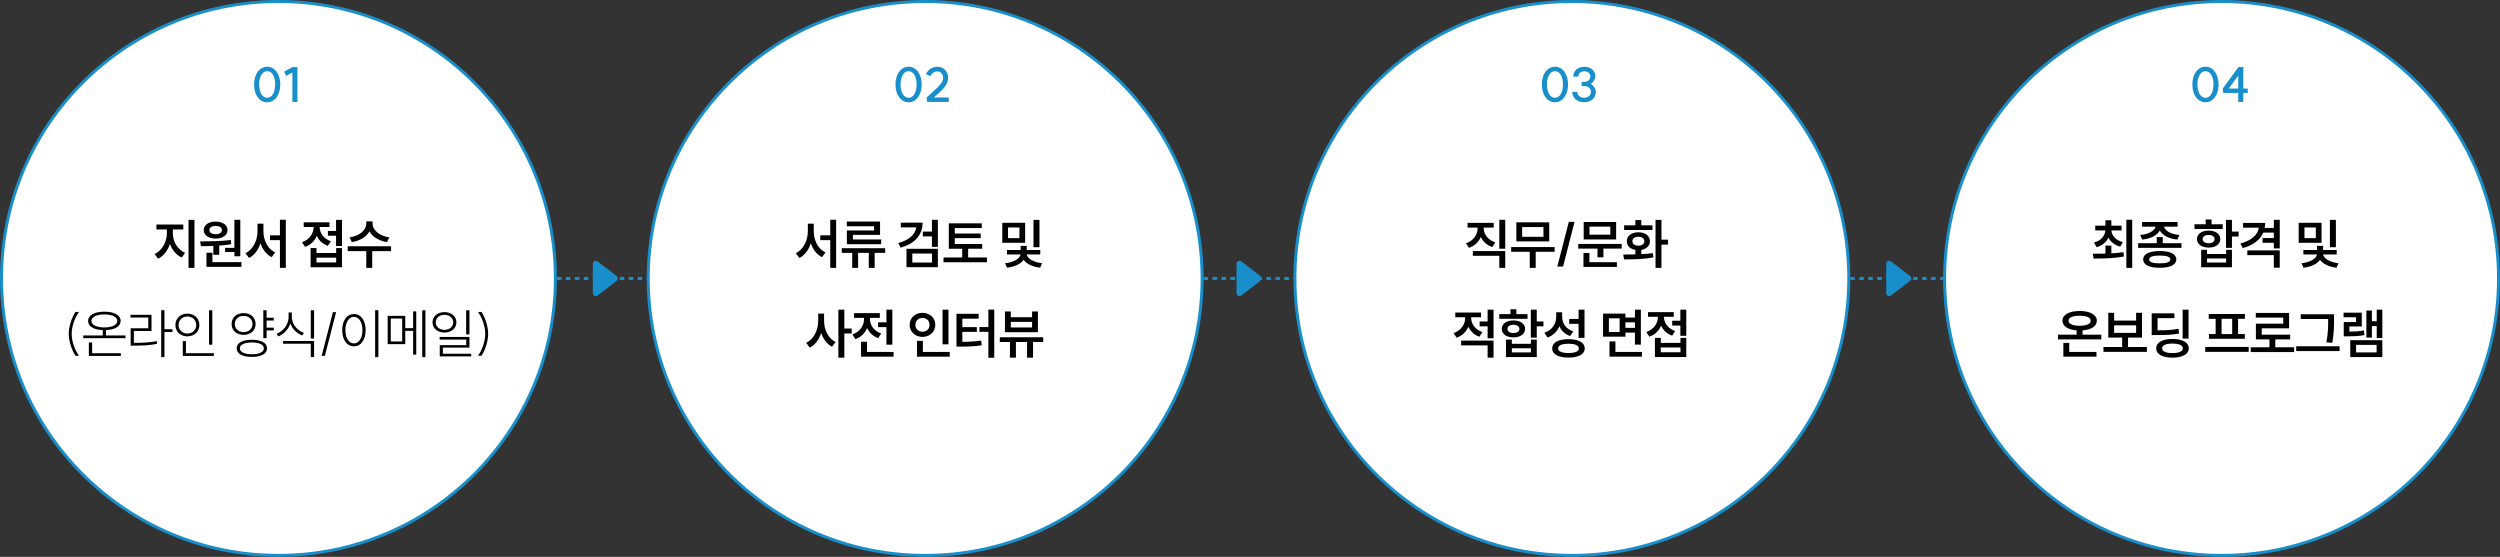
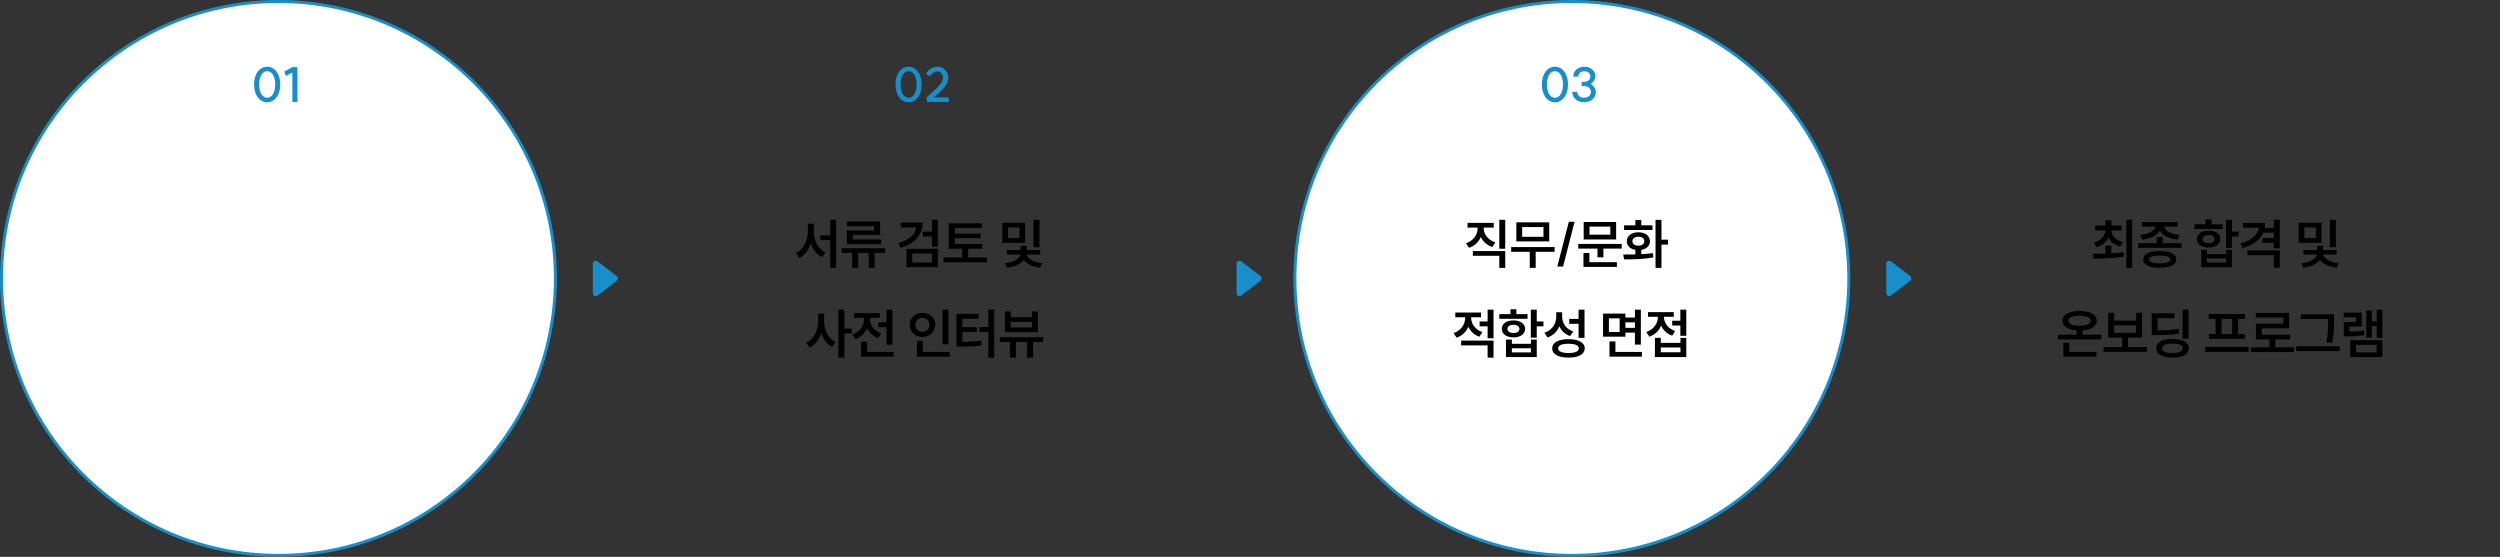
<svg xmlns="http://www.w3.org/2000/svg" width="835" height="186" viewBox="0 0 835 186" fill="none">
  <rect x="0" y="0" width="835" height="186" fill="#333333" stroke="none" />
-   <path d="M0 93L835 93" stroke="#188FCA" stroke-dasharray="1.5 1.5" />
  <circle cx="93" cy="93" r="92.5" fill="white" stroke="#188FCA" />
-   <path d="M52.239 75.004H61.221V76.642H57.728V77.974C57.728 80.62 59.276 83.374 61.815 84.454L60.717 86.02C58.862 85.192 57.495 83.518 56.757 81.484C56.036 83.68 54.651 85.534 52.779 86.416L51.645 84.85C54.182 83.68 55.73 80.71 55.73 77.974V76.642H52.239V75.004ZM62.967 73.438H64.947V89.458H62.967V73.438ZM78.285 73.42H80.265V85.588H78.285V84.166H75.189V82.798H78.285V73.42ZM68.961 84.418H70.941V87.55H80.643V89.134H68.961V84.418ZM66.855 80.638C69.789 80.62 73.713 80.584 77.115 80.17L77.223 81.574C75.927 81.79 74.559 81.934 73.227 82.024V85.102H71.247V82.132C69.771 82.204 68.349 82.222 67.107 82.222L66.855 80.638ZM72.021 74.014C74.379 74.014 75.999 75.148 75.999 76.84C75.999 78.568 74.379 79.684 72.021 79.684C69.681 79.684 68.043 78.568 68.043 76.84C68.043 75.148 69.681 74.014 72.021 74.014ZM72.021 75.454C70.797 75.454 69.933 75.958 69.933 76.84C69.933 77.722 70.797 78.226 72.021 78.226C73.281 78.226 74.109 77.722 74.109 76.84C74.109 75.958 73.281 75.454 72.021 75.454ZM90.165 78.604H93.495V73.402H95.457V89.476H93.495V80.206H90.165V78.604ZM86.007 74.716H87.987V77.254C87.987 80.224 89.373 83.158 91.911 84.31L90.741 85.894C88.959 85.012 87.699 83.32 86.997 81.25C86.295 83.446 84.999 85.246 83.199 86.164L81.975 84.58C84.549 83.356 86.007 80.26 86.007 77.254V74.716ZM109.524 77.128H112.242V73.438H114.222V82.168H112.242V78.73H109.524V77.128ZM103.746 82.852H105.708V84.508H112.278V82.852H114.222V89.26H103.746V82.852ZM105.708 86.056V87.658H112.278V86.056H105.708ZM101.442 74.248H110.046V75.814H106.752C106.77 77.758 108.048 79.738 110.496 80.566L109.506 82.114C107.742 81.502 106.5 80.278 105.816 78.766C105.114 80.44 103.782 81.808 101.892 82.456L100.884 80.89C103.422 80.008 104.754 77.938 104.754 75.814H101.442V74.248ZM122.341 73.942H124.429V74.752C124.429 76.75 126.661 78.82 130.027 79.288L129.253 80.854C126.553 80.44 124.429 79.108 123.385 77.308C122.359 79.126 120.235 80.44 117.517 80.854L116.743 79.288C120.127 78.82 122.341 76.786 122.341 74.752V73.942ZM116.131 82.258H130.621V83.878H124.321V89.458H122.341V83.878H116.131V82.258ZM22.95 111.502C22.95 109.27 23.85 106.318 25.182 104.194H26.388C24.912 106.192 23.94 109.126 23.94 111.502C23.94 113.878 24.912 116.812 26.388 118.81H25.182C23.85 116.686 22.95 113.734 22.95 111.502ZM27.799 112.042H34.315V110.242C31.291 110.134 29.419 109.018 29.419 107.182C29.419 105.274 31.525 104.104 34.855 104.104C38.167 104.104 40.291 105.274 40.291 107.182C40.291 109.018 38.401 110.134 35.395 110.242V112.042H41.911V112.96H27.799V112.042ZM29.671 114.382H30.769V117.964H40.363V118.882H29.671V114.382ZM34.855 105.022C32.263 105.022 30.535 105.868 30.535 107.182C30.535 108.532 32.263 109.36 34.855 109.36C37.465 109.36 39.175 108.532 39.175 107.182C39.175 105.868 37.465 105.022 34.855 105.022ZM53.845 103.6H54.925V109.954H57.607V110.89H54.925V119.278H53.845V103.6ZM44.863 114.508C47.905 114.508 49.939 114.4 52.351 113.932L52.459 114.85C49.993 115.318 47.941 115.444 44.863 115.444H43.639V109.63H49.525V106.048H43.585V105.148H50.605V110.548H44.719V114.508H44.863ZM69.812 103.636H70.91V115.12H69.812V103.636ZM61.046 113.932H62.108V117.964H71.432V118.882H61.046V113.932ZM62.576 104.752C64.88 104.752 66.59 106.318 66.59 108.568C66.59 110.782 64.88 112.348 62.576 112.348C60.29 112.348 58.58 110.782 58.58 108.568C58.58 106.318 60.29 104.752 62.576 104.752ZM62.576 105.706C60.902 105.706 59.642 106.912 59.642 108.568C59.642 110.188 60.902 111.394 62.576 111.394C64.268 111.394 65.546 110.188 65.546 108.568C65.546 106.912 64.268 105.706 62.576 105.706ZM81.358 104.572C83.68 104.572 85.372 106.048 85.372 108.226C85.372 110.386 83.68 111.844 81.358 111.844C79.018 111.844 77.362 110.386 77.362 108.226C77.362 106.048 79.018 104.572 81.358 104.572ZM81.358 105.508C79.666 105.508 78.424 106.642 78.424 108.226C78.424 109.792 79.666 110.926 81.358 110.926C83.068 110.926 84.328 109.792 84.328 108.226C84.328 106.642 83.068 105.508 81.358 105.508ZM87.946 103.618H89.044V106.12H91.438V107.056H89.044V109.432H91.438V110.35H89.044V112.942H87.946V103.618ZM84.13 113.482C87.28 113.482 89.188 114.544 89.188 116.344C89.188 118.162 87.28 119.206 84.13 119.206C80.962 119.206 79.054 118.162 79.054 116.344C79.054 114.544 80.962 113.482 84.13 113.482ZM84.13 114.382C81.664 114.382 80.098 115.138 80.098 116.344C80.098 117.568 81.664 118.324 84.13 118.324C86.578 118.324 88.126 117.568 88.126 116.344C88.126 115.138 86.578 114.382 84.13 114.382ZM96.389 104.374H97.469V105.904C97.469 108.298 99.305 110.368 101.501 111.196L100.961 112.06C99.161 111.358 97.649 109.918 96.965 108.064C96.299 110.044 94.769 111.61 92.951 112.366L92.375 111.484C94.625 110.62 96.389 108.388 96.389 105.904V104.374ZM94.553 113.896H104.903V119.26H103.805V114.814H94.553V113.896ZM103.805 103.618H104.903V113.068H103.805V103.618ZM112.265 104.248L108.503 118.864H107.423L111.203 104.248H112.265ZM125.295 103.6H126.375V119.278H125.295V103.6ZM118.221 104.878C120.507 104.878 122.127 106.966 122.127 110.26C122.127 113.554 120.507 115.678 118.221 115.678C115.917 115.678 114.297 113.554 114.297 110.26C114.297 106.966 115.917 104.878 118.221 104.878ZM118.221 105.832C116.529 105.832 115.359 107.65 115.359 110.26C115.359 112.888 116.529 114.706 118.221 114.706C119.877 114.706 121.065 112.888 121.065 110.26C121.065 107.65 119.877 105.832 118.221 105.832ZM129.489 105.508H135.357V109.594H137.985V103.996H139.029V118.432H137.985V110.512H135.357V114.94H129.489V105.508ZM134.331 106.39H130.515V114.058H134.331V106.39ZM141.027 103.618H142.089V119.26H141.027V103.618ZM148.444 104.248C150.748 104.248 152.44 105.634 152.44 107.668C152.44 109.684 150.748 111.07 148.444 111.07C146.14 111.07 144.466 109.684 144.466 107.668C144.466 105.634 146.14 104.248 148.444 104.248ZM148.444 105.148C146.77 105.148 145.528 106.21 145.528 107.668C145.528 109.108 146.77 110.17 148.444 110.17C150.118 110.17 151.378 109.108 151.378 107.668C151.378 106.21 150.118 105.148 148.444 105.148ZM155.698 103.618H156.796V111.7H155.698V103.618ZM146.824 112.528H156.796V116.11H147.922V118.144H157.39V119.026H146.878V115.282H155.716V113.428H146.824V112.528ZM163.042 111.502C163.042 113.788 162.16 116.722 160.846 118.81H159.658C161.098 116.848 162.07 113.896 162.07 111.502C162.07 109.108 161.098 106.156 159.658 104.194H160.846C162.16 106.282 163.042 109.216 163.042 111.502Z" fill="black" />
  <path d="M89.24 32.656C90.84 32.656 91.912 30.864 91.912 28.224C91.912 25.568 90.84 23.776 89.24 23.776C87.64 23.776 86.552 25.568 86.552 28.224C86.552 30.864 87.64 32.656 89.24 32.656ZM89.24 34.16C86.664 34.16 84.856 31.696 84.856 28.224C84.856 24.736 86.664 22.288 89.24 22.288C91.8 22.288 93.608 24.736 93.608 28.224C93.608 31.696 91.8 34.16 89.24 34.16ZM99.345 22.416V34.048L97.649 34.032V24.224L95.601 25.36L94.897 23.936L97.665 22.416H99.345Z" fill="#188FCA" />
-   <circle cx="309" cy="93" r="92.5" fill="white" stroke="#188FCA" />
  <path d="M273.976 78.604H277.306V73.402H279.268V89.476H277.306V80.206H273.976V78.604ZM269.818 74.716H271.798V77.254C271.798 80.224 273.184 83.158 275.722 84.31L274.552 85.894C272.77 85.012 271.51 83.32 270.808 81.25C270.106 83.446 268.81 85.246 267.01 86.164L265.786 84.58C268.36 83.356 269.818 80.26 269.818 77.254V74.716ZM281.141 82.888H295.649V84.454H292.139V89.458H290.177V84.454H286.613V89.458H284.633V84.454H281.141V82.888ZM282.833 73.996H293.939V78.442H284.867V79.972H294.317V81.556H282.851V76.984H291.941V75.562H282.833V73.996ZM308.15 74.374C308.15 78.532 305.468 81.43 300.806 82.726L300.032 81.178C303.614 80.206 305.702 78.316 306.026 75.958H300.878V74.374H308.15ZM311.264 73.42H313.244V82.456H311.264V78.964H308.222V77.344H311.264V73.42ZM302.768 83.104H313.244V89.242H302.768V83.104ZM311.3 84.67H304.712V87.676H311.3V84.67ZM316.898 74.59H327.914V76.174H318.896V78.01H327.554V79.54H318.896V81.502H328.058V83.068H323.36V85.984H329.642V87.586H315.134V85.984H321.38V83.068H316.898V74.59ZM334.763 74.41H342.395V81.106H334.763V74.41ZM340.487 75.976H336.689V79.54H340.487V75.976ZM345.185 73.438H347.183V82.564H345.185V73.438ZM336.329 83.5H340.901V82.114H342.917V83.5H347.453V84.994H342.935C343.115 86.236 345.023 87.604 348.047 87.91L347.417 89.404C344.825 89.134 342.863 88.108 341.891 86.794C340.919 88.126 338.957 89.134 336.347 89.404L335.699 87.91C338.777 87.622 340.685 86.272 340.865 84.994H336.329V83.5ZM273.283 104.734H275.245V107.254C275.245 110.098 276.631 113.032 279.097 114.238L277.891 115.804C276.181 114.922 274.957 113.248 274.273 111.214C273.571 113.392 272.275 115.192 270.457 116.11L269.269 114.508C271.825 113.284 273.283 110.206 273.283 107.254V104.734ZM280.015 103.438H282.013V109.72H284.461V111.376H282.013V119.458H280.015V103.438ZM293.281 107.668H296.071V103.438H298.051V115.12H296.071V109.27H293.281V107.668ZM287.593 114.13H289.591V117.55H298.447V119.134H287.593V114.13ZM285.253 104.59H293.857V106.174H290.581V106.606C290.581 108.55 291.859 110.548 294.307 111.376L293.335 112.924C291.553 112.312 290.311 111.088 289.609 109.558C288.925 111.25 287.593 112.618 285.703 113.266L284.695 111.7C287.233 110.836 288.583 108.73 288.583 106.606V106.174H285.253V104.59ZM314.8 103.438H316.78V115.012H314.8V103.438ZM306.268 113.86H308.23V117.55H317.212V119.134H306.268V113.86ZM308.104 104.482C310.534 104.482 312.388 106.156 312.388 108.514C312.388 110.836 310.534 112.528 308.104 112.528C305.692 112.528 303.82 110.836 303.82 108.514C303.82 106.156 305.692 104.482 308.104 104.482ZM308.104 106.192C306.772 106.192 305.746 107.092 305.746 108.514C305.746 109.9 306.772 110.8 308.104 110.8C309.436 110.8 310.462 109.9 310.462 108.514C310.462 107.092 309.436 106.192 308.104 106.192ZM330.118 103.402H332.08V119.476H330.118V110.818H327.13V109.234H330.118V103.402ZM319.462 104.806H326.86V106.426H321.424V109.27H326.266V110.836H321.424V114.166C323.854 114.148 325.654 114.076 327.706 113.734L327.904 115.318C325.582 115.696 323.566 115.768 320.722 115.768H319.462V104.806ZM333.935 112.636H348.443V114.22H345.041V119.458H343.043V114.22H339.317V119.458H337.319V114.22H333.935V112.636ZM335.645 104.032H337.607V105.94H344.717V104.032H346.661V110.962H335.645V104.032ZM337.607 107.506V109.378H344.717V107.506H337.607Z" fill="black" />
  <path d="M303.474 32.656C305.074 32.656 306.146 30.864 306.146 28.224C306.146 25.568 305.074 23.776 303.474 23.776C301.874 23.776 300.786 25.568 300.786 28.224C300.786 30.864 301.874 32.656 303.474 32.656ZM303.474 34.16C300.898 34.16 299.09 31.696 299.09 28.224C299.09 24.736 300.898 22.288 303.474 22.288C306.034 22.288 307.842 24.736 307.842 28.224C307.842 31.696 306.034 34.16 303.474 34.16ZM309.483 32.56C311.819 30.32 315.003 28.048 315.003 26.08C315.003 24.768 314.171 23.84 312.987 23.84C312.075 23.84 311.163 24.496 310.747 25.44L309.259 24.784C309.899 23.312 311.451 22.288 312.987 22.288C315.179 22.288 316.699 23.856 316.699 26.08C316.699 28.528 314.043 30.704 311.883 32.56H316.891V34.048H309.643L309.483 32.56Z" fill="#188FCA" />
  <circle cx="525" cy="93" r="92.5" fill="white" stroke="#188FCA" />
  <path d="M500.77 73.42H502.75V83.086H500.77V73.42ZM491.932 83.86H502.75V89.458H500.77V85.444H491.932V83.86ZM490.168 74.446H498.898V76.012H495.55V76.192C495.55 78.19 496.936 80.134 499.438 80.962L498.43 82.492C496.612 81.916 495.316 80.692 494.596 79.162C493.876 80.818 492.544 82.132 490.654 82.78L489.646 81.25C492.202 80.386 493.534 78.298 493.534 76.192V76.012H490.168V74.446ZM504.731 82.528H519.239V84.112H512.921V89.476H510.941V84.112H504.731V82.528ZM506.459 74.266H517.439V80.638H506.459V74.266ZM515.513 75.832H508.403V79.09H515.513V75.832ZM525.899 74.086L522.065 89.026H520.139L523.991 74.086H525.899ZM527.135 81.466H541.643V83.032H535.541V85.948H533.561V83.032H527.135V81.466ZM528.953 74.14H539.789V79.972H528.953V74.14ZM537.845 75.688H530.897V78.388H537.845V75.688ZM528.881 84.508H530.861V87.568H540.041V89.152H528.881V84.508ZM552.947 73.438H554.927V80.044H557.123V81.7H554.927V89.458H552.947V73.438ZM542.165 85.012C543.371 85.012 544.757 85.012 546.215 84.976V83.464C544.487 83.176 543.353 82.096 543.353 80.566C543.353 78.766 544.937 77.578 547.205 77.578C549.473 77.578 551.075 78.766 551.075 80.566C551.075 82.096 549.923 83.176 548.195 83.464V84.886C549.509 84.832 550.823 84.706 552.065 84.544L552.227 85.966C548.825 86.632 545.153 86.632 542.435 86.632L542.165 85.012ZM542.453 75.256H546.215V73.492H548.195V75.256H551.939V76.822H542.453V75.256ZM547.205 79.072C546.017 79.072 545.225 79.63 545.225 80.566C545.225 81.502 546.017 82.06 547.205 82.06C548.411 82.06 549.203 81.502 549.203 80.566C549.203 79.63 548.411 79.072 547.205 79.072ZM494.197 107.38H496.861V103.438H498.841V112.978H496.861V109H494.197V107.38ZM486.061 104.392H494.665V105.976H491.371V106.156C491.371 108.118 492.649 110.08 495.115 110.926L494.125 112.474C492.361 111.862 491.119 110.638 490.417 109.126C489.733 110.8 488.401 112.15 486.511 112.798L485.503 111.25C488.041 110.386 489.373 108.28 489.373 106.156V105.976H486.061V104.392ZM488.023 113.752H498.841V119.458H496.861V115.354H488.023V113.752ZM511.297 103.438H513.277V107.362H515.509V109H513.277V112.78H511.297V103.438ZM502.999 113.428H504.961V114.832H511.333V113.428H513.277V119.26H502.999V113.428ZM504.961 116.326V117.694H511.333V116.326H504.961ZM500.767 104.914H504.493V103.294H506.473V104.914H510.199V106.48H500.767V104.914ZM505.483 107.02C507.805 107.02 509.389 108.154 509.389 109.846C509.389 111.556 507.805 112.69 505.483 112.69C503.179 112.69 501.595 111.556 501.595 109.846C501.595 108.154 503.179 107.02 505.483 107.02ZM505.483 108.478C504.295 108.478 503.485 109 503.485 109.846C503.485 110.71 504.295 111.232 505.483 111.232C506.671 111.232 507.481 110.71 507.481 109.846C507.481 109 506.671 108.478 505.483 108.478ZM519.776 104.302H521.756V105.724C521.756 107.902 522.998 109.9 525.464 110.692L524.42 112.24C522.71 111.646 521.504 110.476 520.82 108.982C520.118 110.71 518.786 112.06 516.86 112.726L515.834 111.124C518.444 110.26 519.776 108.118 519.776 105.796V104.302ZM527.246 103.438H529.226V112.852H527.246V108.154H524.114V106.516H527.246V103.438ZM523.88 113.284C527.228 113.284 529.298 114.418 529.298 116.362C529.298 118.324 527.228 119.44 523.88 119.44C520.514 119.44 518.426 118.324 518.426 116.362C518.426 114.418 520.514 113.284 523.88 113.284ZM523.88 114.814C521.648 114.814 520.424 115.354 520.424 116.362C520.424 117.37 521.648 117.91 523.88 117.91C526.076 117.91 527.336 117.37 527.336 116.362C527.336 115.354 526.076 114.814 523.88 114.814ZM535.426 104.752H542.896V106.066H546.064V103.438H548.044V115.102H546.064V111.088H542.896V112.456H535.426V104.752ZM540.952 106.318H537.37V110.89H540.952V106.318ZM537.568 114.022H539.548V117.55H548.404V119.134H537.568V114.022ZM542.896 109.504H546.064V107.65H542.896V109.504ZM558.521 107.128H561.239V103.438H563.219V112.168H561.239V108.73H558.521V107.128ZM552.743 112.852H554.705V114.508H561.275V112.852H563.219V119.26H552.743V112.852ZM554.705 116.056V117.658H561.275V116.056H554.705ZM550.439 104.248H559.043V105.814H555.749C555.767 107.758 557.045 109.738 559.493 110.566L558.503 112.114C556.739 111.502 555.497 110.278 554.813 108.766C554.111 110.44 552.779 111.808 550.889 112.456L549.881 110.89C552.419 110.008 553.751 107.938 553.751 105.814H550.439V104.248Z" fill="black" />
  <path d="M519.357 32.656C520.957 32.656 522.029 30.864 522.029 28.224C522.029 25.568 520.957 23.776 519.357 23.776C517.757 23.776 516.669 25.568 516.669 28.224C516.669 30.864 517.757 32.656 519.357 32.656ZM519.357 34.16C516.781 34.16 514.973 31.696 514.973 28.224C514.973 24.736 516.781 22.288 519.357 22.288C521.917 22.288 523.725 24.736 523.725 28.224C523.725 31.696 521.917 34.16 519.357 34.16ZM531.318 28.032C532.358 28.64 533.014 29.776 533.014 30.752C533.014 32.736 531.382 34.144 529.062 34.144C526.758 34.144 525.126 32.704 525.126 30.656H526.822C526.822 31.824 527.75 32.64 529.062 32.64C530.406 32.64 531.366 31.824 531.366 30.656C531.366 29.536 530.422 28.736 529.094 28.736H528.262V27.312H529.11C530.326 27.312 531.19 26.592 531.19 25.568C531.19 24.528 530.358 23.808 529.174 23.808C527.99 23.808 527.174 24.544 527.174 25.584H525.478C525.478 23.648 526.998 22.304 529.174 22.304C531.318 22.304 532.838 23.616 532.838 25.472C532.838 26.368 532.262 27.424 531.318 28.032Z" fill="#188FCA" />
-   <circle cx="742" cy="93" r="92.5" fill="white" stroke="#188FCA" />
  <path d="M703.214 82.042H705.194V84.616C706.562 84.544 707.948 84.418 709.244 84.22L709.388 85.66C705.878 86.344 702.044 86.362 699.236 86.362L699.002 84.742C700.226 84.742 701.684 84.742 703.214 84.706V82.042ZM699.812 75.382H703.214V73.564H705.194V75.382H708.614V76.966H705.194C705.32 78.694 706.67 80.242 709.028 80.872L708.146 82.384C706.274 81.88 704.924 80.782 704.222 79.36C703.52 80.854 702.188 82.006 700.28 82.564L699.38 81.016C701.774 80.368 703.07 78.748 703.196 76.966H699.812V75.382ZM710.198 73.402H712.16V89.476H710.198V73.402ZM720.351 79.18H722.349V81.232H728.613V82.798H714.141V81.232H720.351V79.18ZM721.359 83.842C724.815 83.842 726.885 84.85 726.885 86.65C726.885 88.45 724.815 89.44 721.359 89.44C717.885 89.44 715.815 88.45 715.815 86.65C715.815 84.85 717.885 83.842 721.359 83.842ZM721.359 85.354C719.055 85.354 717.813 85.786 717.813 86.65C717.813 87.532 719.055 87.964 721.359 87.964C723.663 87.964 724.887 87.532 724.887 86.65C724.887 85.786 723.663 85.354 721.359 85.354ZM715.455 74.14H727.317V75.706H722.781C723.105 77.02 724.959 78.226 727.929 78.478L727.245 80.026C724.347 79.72 722.223 78.586 721.377 76.966C720.531 78.586 718.407 79.72 715.509 80.026L714.825 78.478C717.777 78.226 719.649 77.02 719.973 75.706H715.455V74.14ZM743.49 73.438H745.47V77.362H747.702V79H745.47V82.78H743.49V73.438ZM735.192 83.428H737.154V84.832H743.526V83.428H745.47V89.26H735.192V83.428ZM737.154 86.326V87.694H743.526V86.326H737.154ZM732.96 74.914H736.686V73.294H738.666V74.914H742.392V76.48H732.96V74.914ZM737.676 77.02C739.998 77.02 741.582 78.154 741.582 79.846C741.582 81.556 739.998 82.69 737.676 82.69C735.372 82.69 733.788 81.556 733.788 79.846C733.788 78.154 735.372 77.02 737.676 77.02ZM737.676 78.478C736.488 78.478 735.678 79 735.678 79.846C735.678 80.71 736.488 81.232 737.676 81.232C738.864 81.232 739.674 80.71 739.674 79.846C739.674 79 738.864 78.478 737.676 78.478ZM756.558 74.464C756.558 75.04 756.504 75.598 756.396 76.12H759.456V73.42H761.436V82.96H759.456V81.106H755.694V79.522H759.456V77.686H755.928C754.848 80.17 752.472 81.952 749.07 82.87L748.314 81.322C751.986 80.35 754.11 78.424 754.452 76.048H749.178V74.464H756.558ZM750.6 83.644H761.436V89.404H759.456V85.21H750.6V83.644ZM767.763 74.41H775.395V81.106H767.763V74.41ZM773.487 75.976H769.689V79.54H773.487V75.976ZM778.185 73.438H780.183V82.564H778.185V73.438ZM769.329 83.5H773.901V82.114H775.917V83.5H780.453V84.994H775.935C776.115 86.236 778.023 87.604 781.047 87.91L780.417 89.404C777.825 89.134 775.863 88.108 774.891 86.794C773.919 88.126 771.957 89.134 769.347 89.404L768.699 87.91C771.777 87.622 773.685 86.272 773.865 84.994H769.329V83.5ZM687.364 111.772H693.592V110.35C690.694 110.134 688.858 108.946 688.858 107.11C688.858 105.112 691.126 103.87 694.6 103.87C698.056 103.87 700.342 105.112 700.342 107.11C700.342 108.946 698.47 110.134 695.572 110.35V111.772H701.836V113.356H687.364V111.772ZM689.164 114.508H691.126V117.55H700.216V119.134H689.164V114.508ZM694.6 105.454C692.296 105.454 690.892 106.048 690.892 107.11C690.892 108.208 692.296 108.802 694.6 108.802C696.904 108.802 698.29 108.208 698.29 107.11C698.29 106.048 696.904 105.454 694.6 105.454ZM702.557 115.894H708.803V112.762H704.159V104.482H706.121V107.092H713.465V104.482H715.427V112.762H710.765V115.894H717.065V117.514H702.557V115.894ZM706.121 108.658V111.178H713.465V108.658H706.121ZM728.999 103.42H730.979V113.104H728.999V103.42ZM718.667 104.644H726.245V106.246H720.629V110.332C723.743 110.314 725.579 110.224 727.613 109.792L727.811 111.394C725.615 111.826 723.617 111.916 720.035 111.916H718.667V104.644ZM725.597 113.212C728.945 113.212 731.051 114.364 731.051 116.344C731.051 118.306 728.945 119.458 725.597 119.458C722.249 119.458 720.161 118.306 720.161 116.344C720.161 114.364 722.249 113.212 725.597 113.212ZM725.597 114.76C723.383 114.76 722.159 115.3 722.159 116.344C722.159 117.352 723.383 117.928 725.597 117.928C727.811 117.928 729.071 117.352 729.071 116.344C729.071 115.3 727.811 114.76 725.597 114.76ZM736.55 115.876H751.058V117.514H736.55V115.876ZM737.72 104.878H749.798V106.48H747.512V111.574H749.762V113.158H737.792V111.574H740.024V106.48H737.72V104.878ZM742.004 111.574H745.55V106.48H742.004V111.574ZM751.742 115.984H757.988V113.356H753.47V108.1H762.596V106.084H753.434V104.518H764.558V109.666H755.414V111.772H764.918V113.356H759.95V115.984H766.25V117.586H751.742V115.984ZM768.447 104.968H779.571V106.768C779.571 108.928 779.571 111.16 778.995 114.508L777.015 114.328C777.609 111.196 777.609 108.874 777.609 106.768V106.552H768.447V104.968ZM766.935 115.642H781.425V117.262H766.935V115.642ZM793.827 103.42H795.699V112.906H793.827V108.91H792.207V112.762H790.371V103.726H792.207V107.308H793.827V103.42ZM784.989 113.626H795.699V119.26H784.989V113.626ZM793.791 115.192H786.933V117.694H793.791V115.192ZM782.757 104.428H788.841V109.036H784.701V110.764C786.537 110.746 787.941 110.674 789.543 110.35L789.723 111.916C787.833 112.276 786.213 112.33 783.873 112.33H782.811V107.56H786.915V105.976H782.757V104.428Z" fill="black" />
-   <path d="M736.63 32.656C738.23 32.656 739.302 30.864 739.302 28.224C739.302 25.568 738.23 23.776 736.63 23.776C735.03 23.776 733.942 25.568 733.942 28.224C733.942 30.864 735.03 32.656 736.63 32.656ZM736.63 34.16C734.054 34.16 732.246 31.696 732.246 28.224C732.246 24.736 734.054 22.288 736.63 22.288C739.19 22.288 740.998 24.736 740.998 28.224C740.998 31.696 739.19 34.16 736.63 34.16ZM749.263 22.4V29.568H750.735V31.04H749.263V34.048H747.567V31.04H742.559L742.399 29.568L747.647 22.4H749.263ZM744.415 29.568H747.567V25.232L744.415 29.568Z" fill="#188FCA" />
  <path d="M205.971 92.208C206.491 92.608 206.491 93.392 205.971 93.792L199.61 98.689C198.952 99.195 198 98.726 198 97.896L198 88.104C198 87.274 198.952 86.805 199.61 87.311L205.971 92.208Z" fill="#188FCA" />
  <path d="M420.971 92.208C421.491 92.608 421.491 93.392 420.971 93.792L414.61 98.689C413.952 99.195 413 98.726 413 97.896L413 88.104C413 87.274 413.952 86.805 414.61 87.311L420.971 92.208Z" fill="#188FCA" />
  <path d="M637.971 92.208C638.491 92.608 638.491 93.392 637.971 93.792L631.61 98.689C630.952 99.195 630 98.726 630 97.896L630 88.104C630 87.274 630.952 86.805 631.61 87.311L637.971 92.208Z" fill="#188FCA" />
</svg>